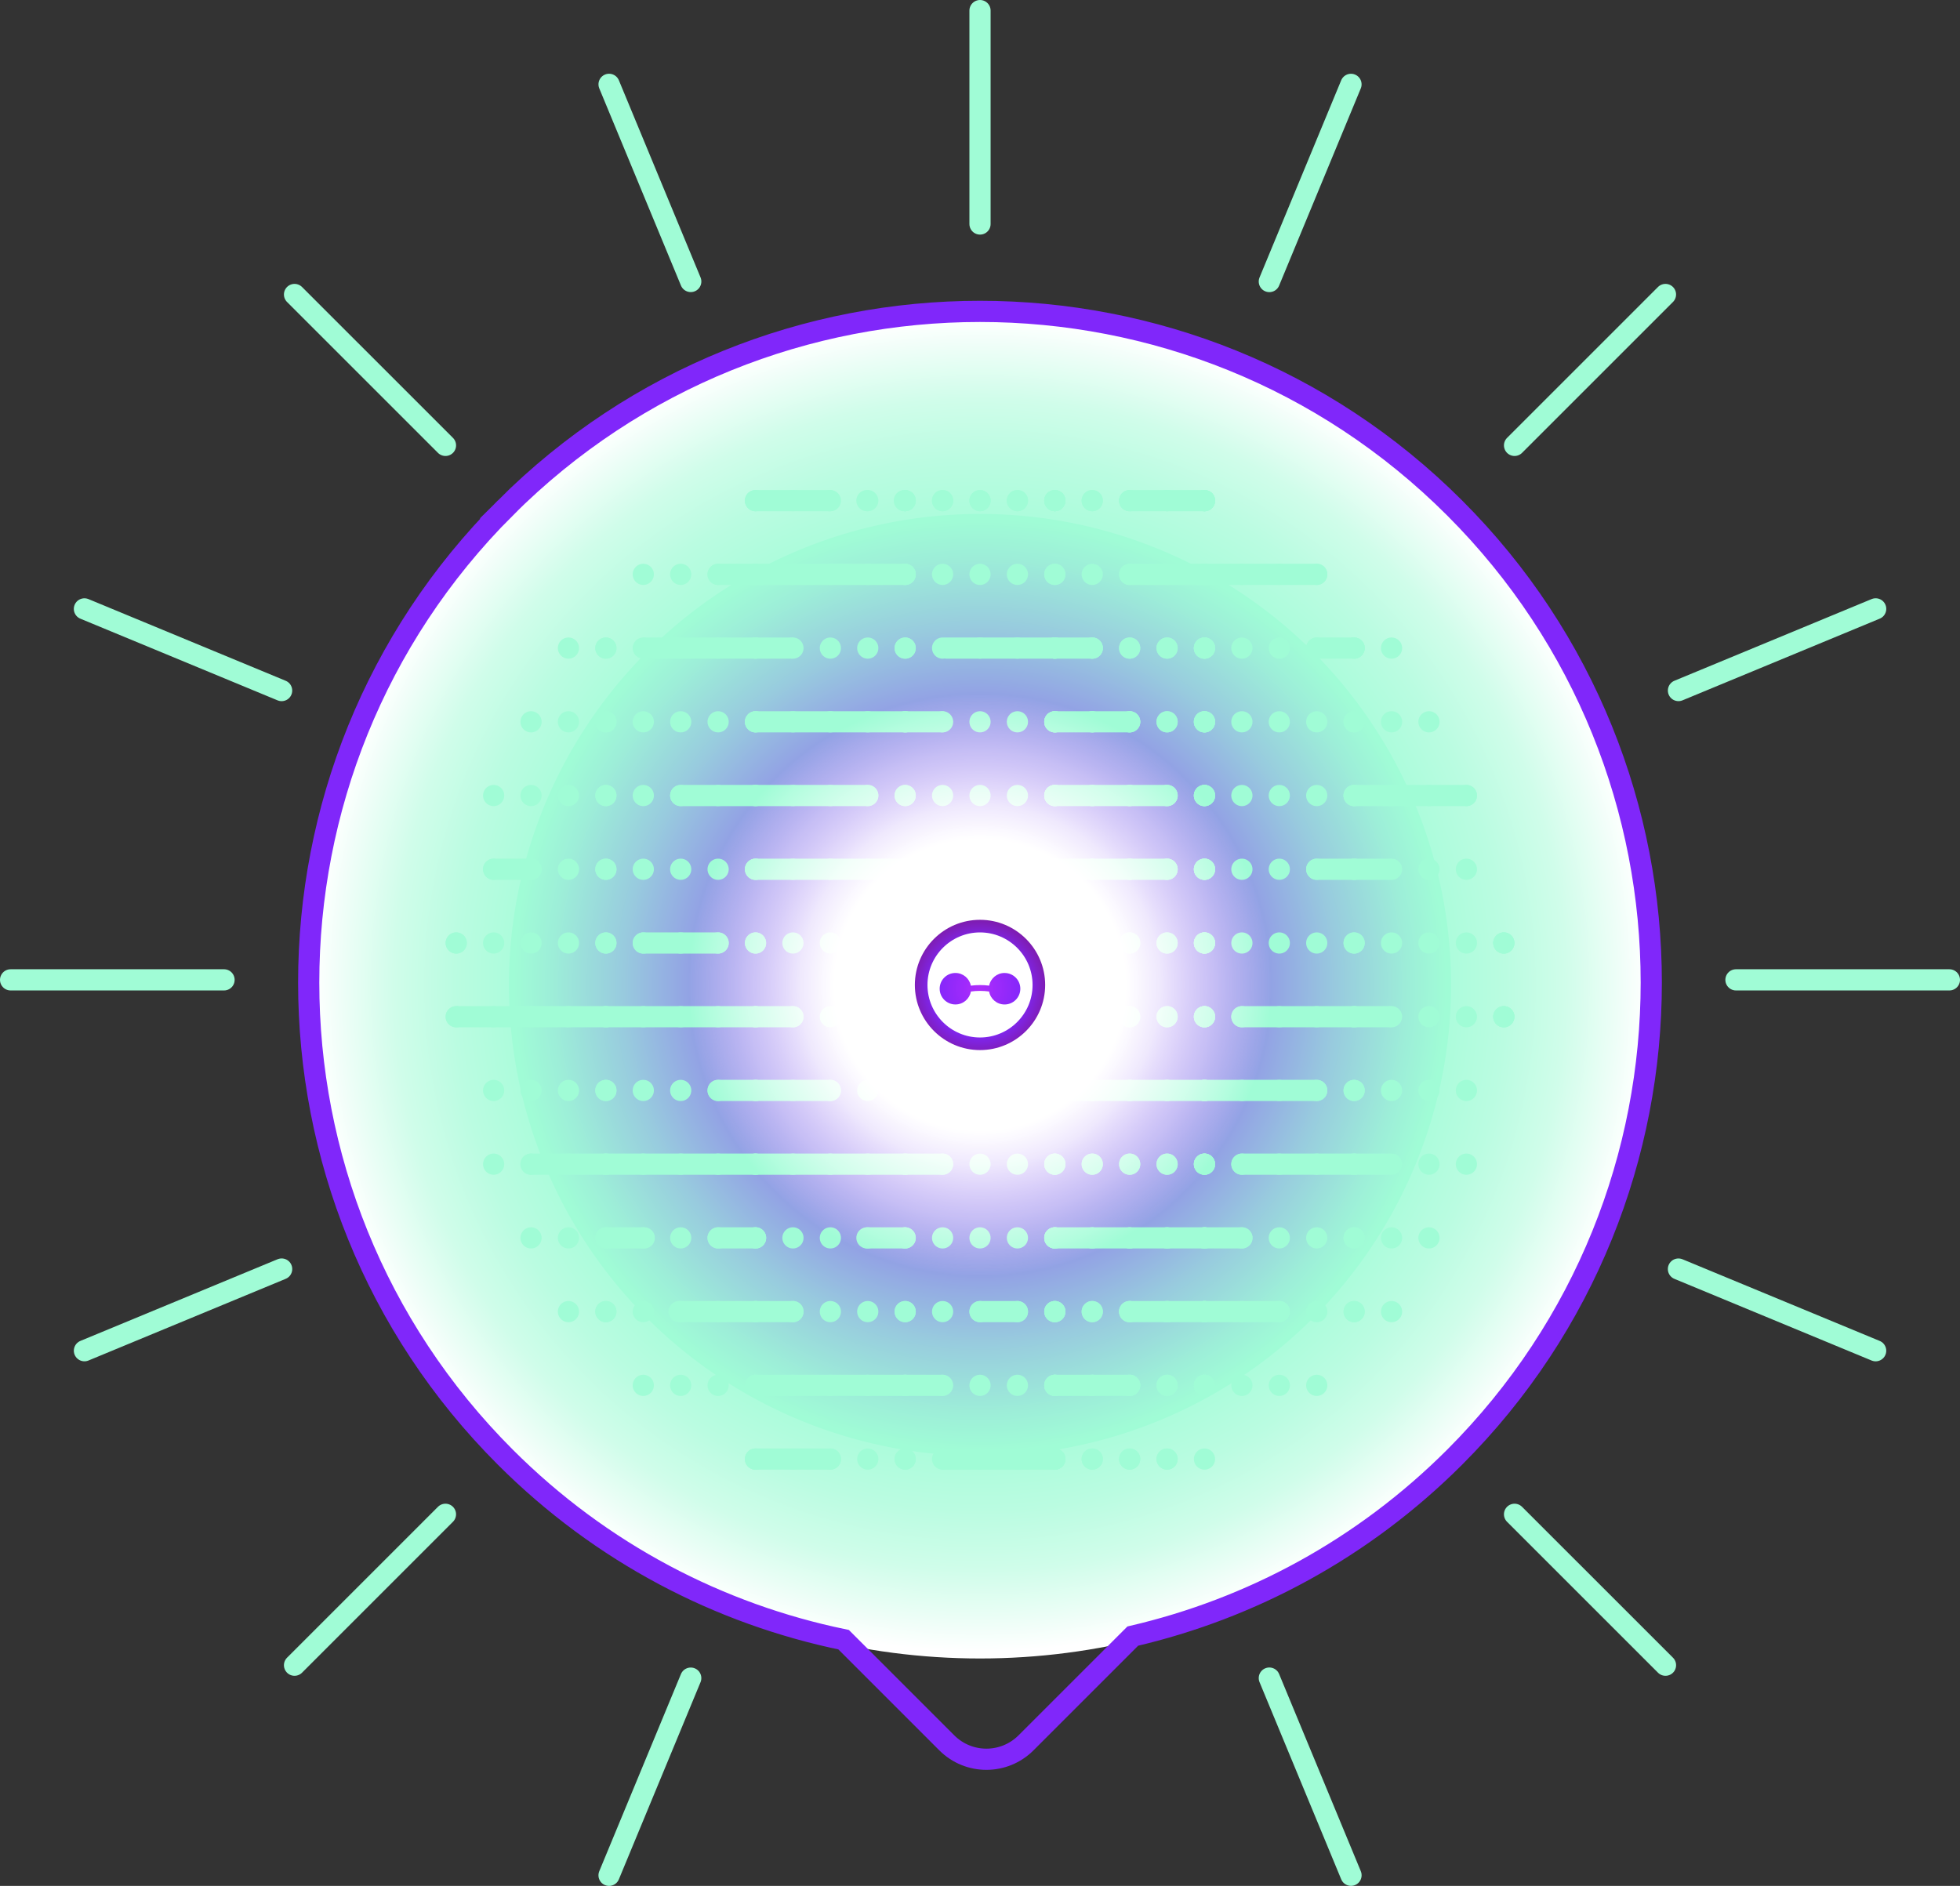
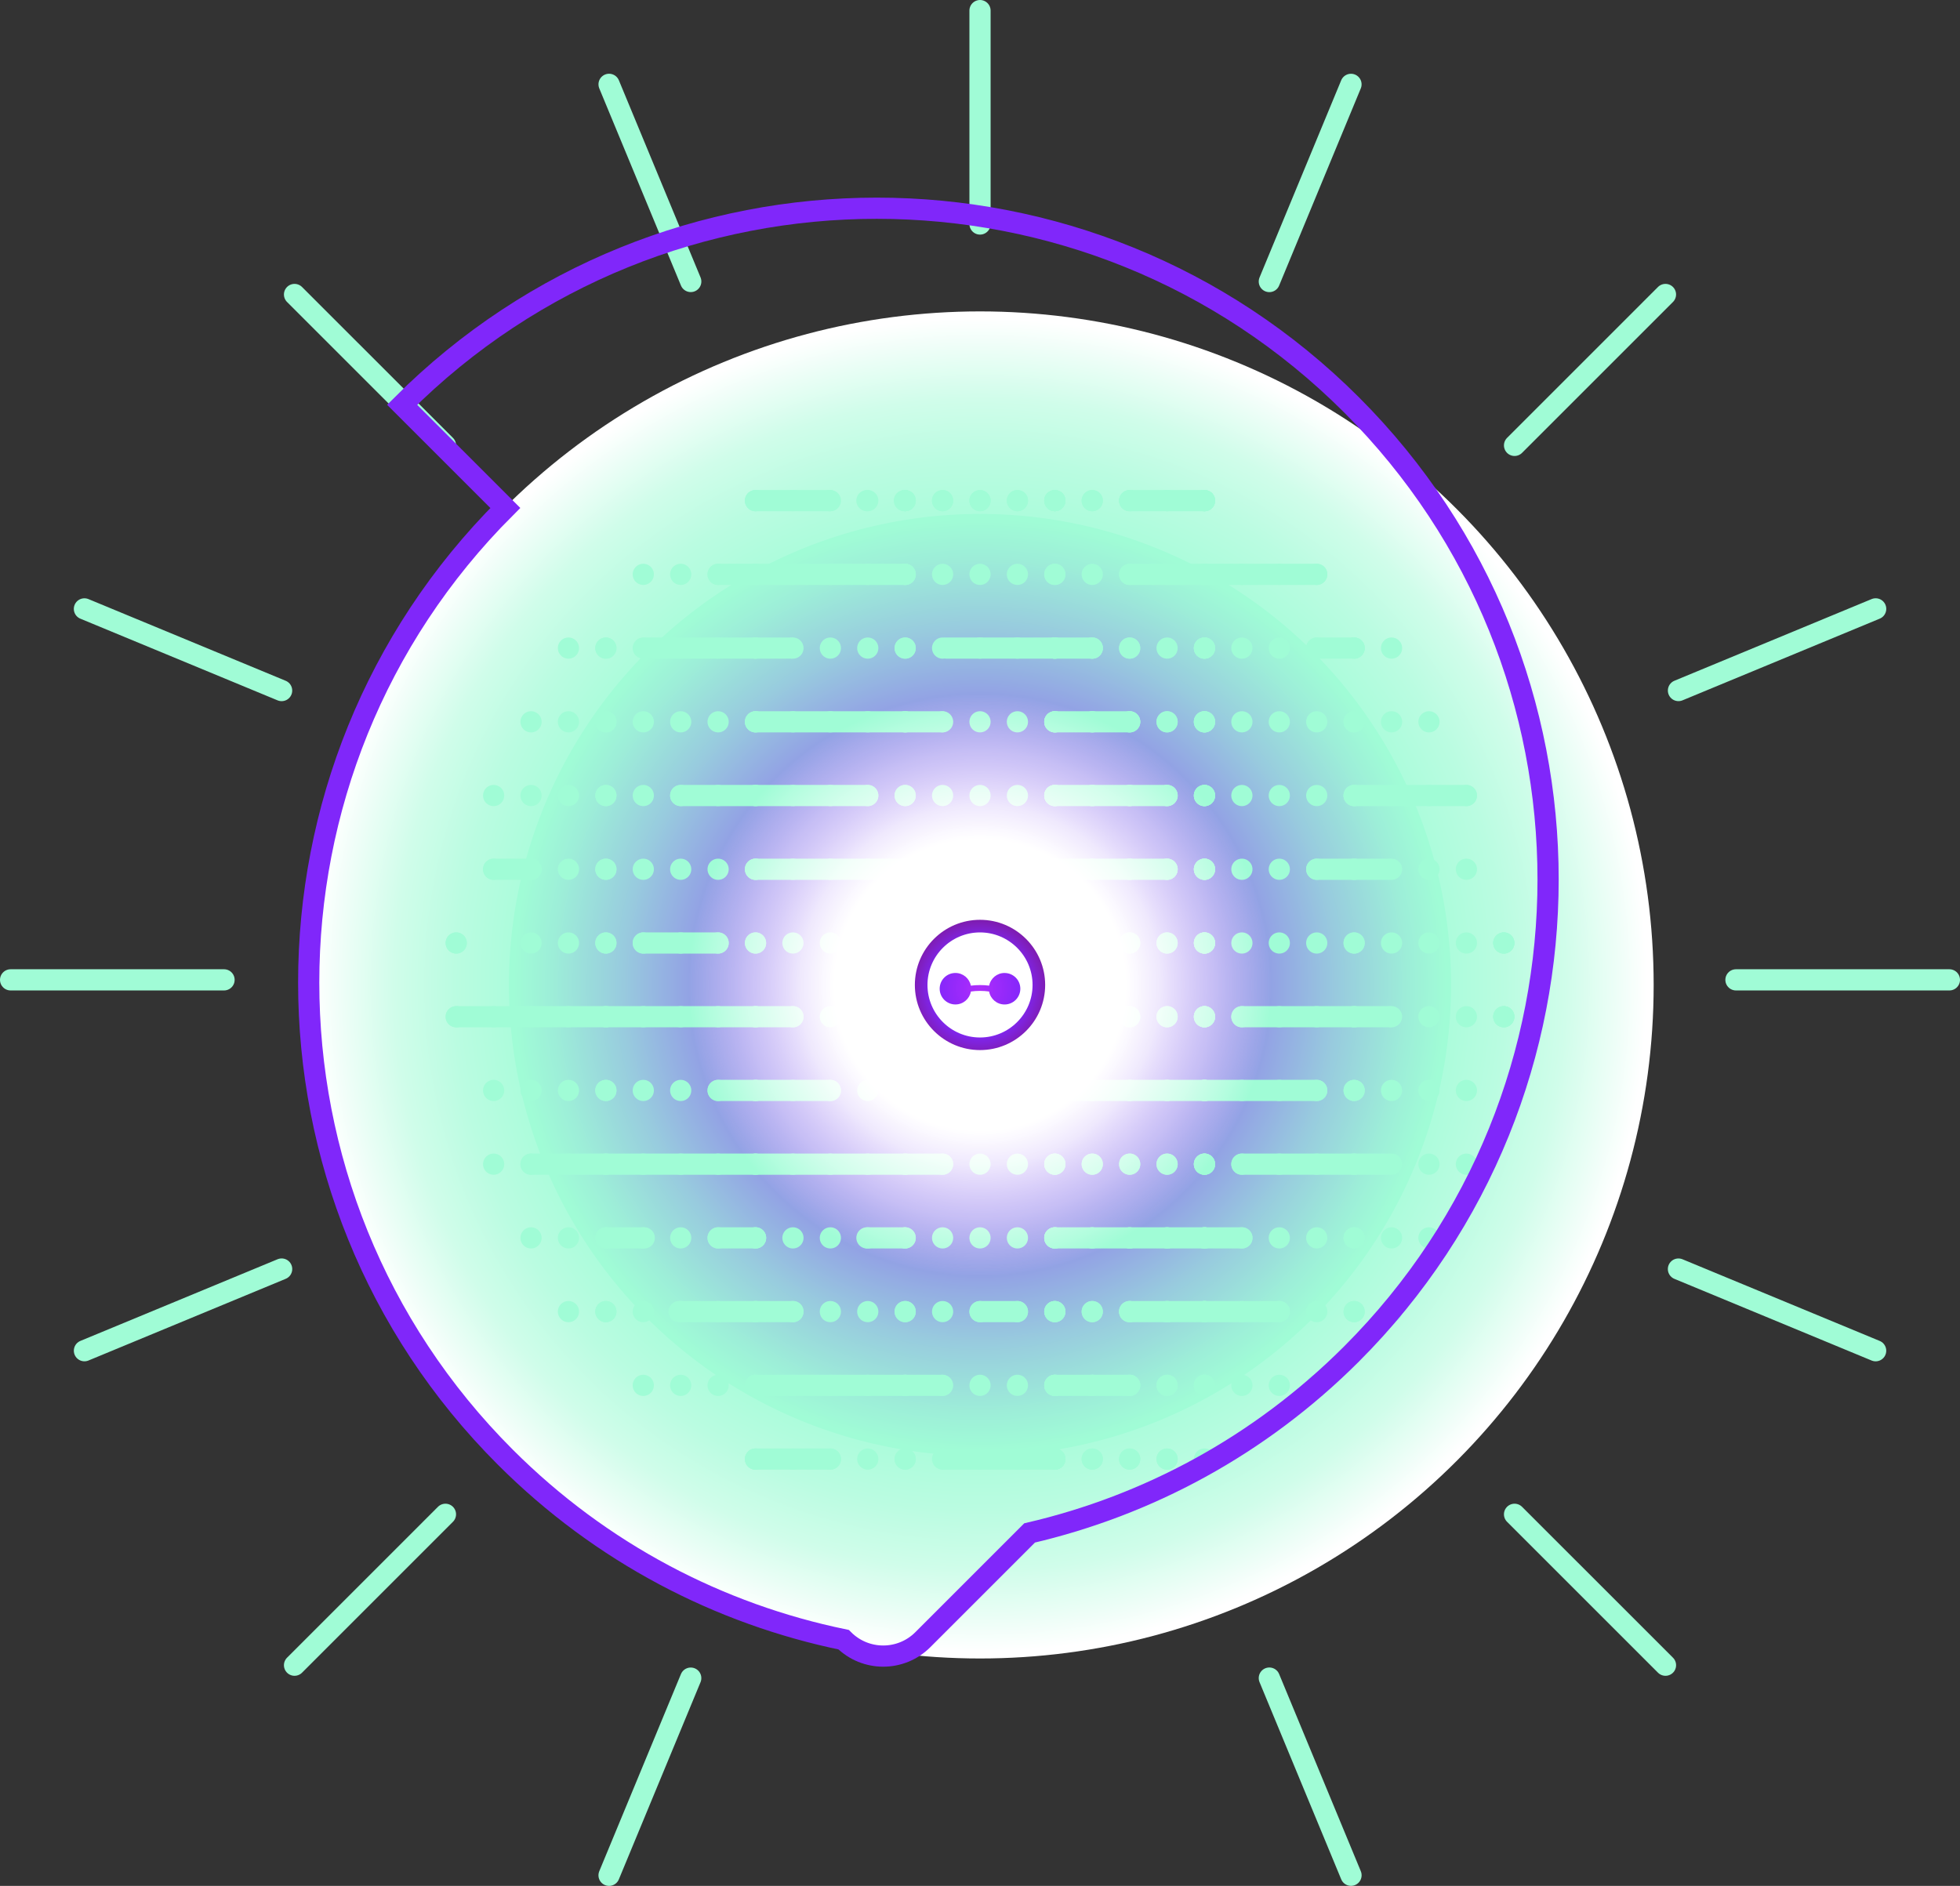
<svg xmlns="http://www.w3.org/2000/svg" xmlns:xlink="http://www.w3.org/1999/xlink" id="Layer_1" viewBox="0 0 924.53 889.72">
  <rect x="0" y="0" width="924.53" height="889.72" fill="#333333" stroke="none" />
  <defs>
    <style>.cls-1{stroke:#8027fa;stroke-miterlimit:10;}.cls-1,.cls-2{fill:none;stroke-width:10px;}.cls-3{fill:url(#radial-gradient-5);}.cls-4{fill:url(#radial-gradient-3);}.cls-5{fill:url(#radial-gradient-4);}.cls-6{fill:url(#radial-gradient-2);}.cls-2{stroke:#a0fcd6;stroke-linecap:round;stroke-linejoin:round;}.cls-7{fill:url(#radial-gradient);}</style>
    <radialGradient id="radial-gradient" cx="462.27" cy="464.67" fx="462.27" fy="464.67" r="317.76" gradientUnits="userSpaceOnUse">
      <stop offset=".43" stop-color="#a0fcd6" />
      <stop offset=".59" stop-color="#a2fcd7" />
      <stop offset=".69" stop-color="#abfcdb" />
      <stop offset=".78" stop-color="#bafce1" />
      <stop offset=".87" stop-color="#d0fdea" />
      <stop offset=".94" stop-color="#ebfef6" />
      <stop offset=".99" stop-color="#fff" />
    </radialGradient>
    <radialGradient id="radial-gradient-2" cx="462.27" cy="464.67" fx="462.27" fy="464.67" r="222.21" gradientUnits="userSpaceOnUse">
      <stop offset=".24" stop-color="#8027fa" />
      <stop offset=".32" stop-color="#8444f5" />
      <stop offset=".56" stop-color="#9092e7" />
      <stop offset=".76" stop-color="#98cbde" />
      <stop offset=".91" stop-color="#9deed8" />
      <stop offset=".99" stop-color="#a0fcd6" />
    </radialGradient>
    <radialGradient id="radial-gradient-3" cx="462.27" cy="464.67" fx="462.27" fy="464.67" r="143.18" gradientUnits="userSpaceOnUse">
      <stop offset=".48" stop-color="#fff" />
      <stop offset=".52" stop-color="#fff" stop-opacity=".96" />
      <stop offset=".59" stop-color="#fff" stop-opacity=".87" />
      <stop offset=".67" stop-color="#fff" stop-opacity=".71" />
      <stop offset=".77" stop-color="#fff" stop-opacity=".5" />
      <stop offset=".88" stop-color="#fff" stop-opacity=".22" />
      <stop offset=".96" stop-color="#fff" stop-opacity="0" />
    </radialGradient>
    <radialGradient id="radial-gradient-4" cx="461.97" cy="466.09" fx="461.97" fy="466.09" r="33.2" gradientUnits="userSpaceOnUse">
      <stop offset="0" stop-color="#af2cfb" />
      <stop offset=".65" stop-color="#8027fa" />
      <stop offset="1" stop-color="#7e1ba6" />
    </radialGradient>
    <radialGradient id="radial-gradient-5" cy="466.09" fy="466.09" r="33.2" xlink:href="#radial-gradient-4" />
  </defs>
  <g>
    <g>
      <g>
        <line class="cls-2" x1="210.13" y1="210.12" x2="138.93" y2="138.93" />
        <line class="cls-2" x1="785.61" y1="785.6" x2="714.41" y2="714.41" />
      </g>
      <g>
        <line class="cls-2" x1="714.41" y1="210.12" x2="785.6" y2="138.93" />
        <line class="cls-2" x1="138.93" y1="785.6" x2="210.12" y2="714.41" />
      </g>
    </g>
    <g>
      <g>
        <line class="cls-2" x1="132.84" y1="325.79" x2="39.82" y2="287.26" />
        <line class="cls-2" x1="884.74" y1="637.24" x2="791.72" y2="598.71" />
      </g>
      <g>
        <line class="cls-2" x1="598.74" y1="132.82" x2="637.26" y2="39.8" />
        <line class="cls-2" x1="287.29" y1="884.72" x2="325.82" y2="791.7" />
      </g>
    </g>
    <g>
      <g>
        <line class="cls-2" x1="325.83" y1="132.8" x2="287.3" y2="39.79" />
        <line class="cls-2" x1="637.27" y1="884.7" x2="598.74" y2="791.68" />
      </g>
      <g>
        <line class="cls-2" x1="132.85" y1="598.7" x2="39.83" y2="637.23" />
        <line class="cls-2" x1="884.75" y1="287.25" x2="791.73" y2="325.78" />
      </g>
    </g>
    <g>
      <line class="cls-2" x1="462.27" y1="105.68" x2="462.27" y2="5" />
      <g>
        <line class="cls-2" x1="818.85" y1="462.27" x2="919.53" y2="462.27" />
        <line class="cls-2" x1="5" y1="462.27" x2="105.68" y2="462.27" />
      </g>
    </g>
  </g>
  <circle class="cls-7" cx="462.27" cy="464.67" r="317.76" />
  <circle class="cls-6" cx="462.27" cy="464.67" r="222.21" />
  <g>
    <line class="cls-2" x1="356.38" y1="236.19" x2="391.29" y2="236.19" />
    <line class="cls-2" x1="532.86" y1="236.19" x2="568.15" y2="236.19" />
    <line class="cls-2" x1="446.48" y1="305.75" x2="515.21" y2="305.75" />
    <line class="cls-2" x1="303.44" y1="444.88" x2="338.73" y2="444.88" />
    <line class="cls-2" x1="426.58" y1="444.88" x2="515.21" y2="444.88" />
    <line class="cls-2" x1="320.31" y1="618.78" x2="374.03" y2="618.78" />
    <line class="cls-2" x1="462.27" y1="618.78" x2="479.91" y2="618.78" />
    <line class="cls-2" x1="532.86" y1="618.78" x2="603.45" y2="618.78" />
    <line class="cls-2" x1="497.56" y1="584" x2="585.8" y2="584" />
    <line class="cls-2" x1="621.1" y1="305.75" x2="638.74" y2="305.75" />
    <line class="cls-2" x1="304.37" y1="305.75" x2="373.1" y2="305.75" />
    <line class="cls-2" x1="497.56" y1="236.19" x2="497.56" y2="236.19" />
    <line class="cls-2" x1="515.21" y1="236.19" x2="515.21" y2="236.19" />
    <line class="cls-2" x1="532.86" y1="236.19" x2="532.86" y2="236.19" />
    <line class="cls-2" x1="550.51" y1="236.19" x2="550.51" y2="236.19" />
    <line class="cls-2" x1="568.15" y1="236.19" x2="568.15" y2="236.19" />
    <line class="cls-2" x1="426.97" y1="236.19" x2="426.97" y2="236.19" />
    <line class="cls-2" x1="444.62" y1="236.19" x2="444.62" y2="236.19" />
    <line class="cls-2" x1="462.27" y1="236.19" x2="462.27" y2="236.19" />
    <line class="cls-2" x1="391.29" y1="236.19" x2="391.29" y2="236.19" />
    <line class="cls-2" x1="408.93" y1="236.19" x2="408.93" y2="236.19" />
    <line class="cls-2" x1="426.58" y1="236.19" x2="426.58" y2="236.19" />
    <line class="cls-2" x1="479.91" y1="236.19" x2="479.91" y2="236.19" />
    <line class="cls-2" x1="497.56" y1="236.19" x2="497.56" y2="236.19" />
    <line class="cls-2" x1="497.56" y1="270.97" x2="497.56" y2="270.97" />
    <line class="cls-2" x1="515.21" y1="270.97" x2="515.21" y2="270.97" />
    <line class="cls-2" x1="532.86" y1="270.97" x2="532.86" y2="270.97" />
    <line class="cls-2" x1="550.51" y1="270.97" x2="550.51" y2="270.97" />
    <line class="cls-2" x1="568.15" y1="270.97" x2="568.15" y2="270.97" />
    <line class="cls-2" x1="426.97" y1="270.97" x2="426.97" y2="270.97" />
    <line class="cls-2" x1="444.62" y1="270.97" x2="444.62" y2="270.97" />
    <line class="cls-2" x1="462.27" y1="270.97" x2="462.27" y2="270.97" />
    <line class="cls-2" x1="479.91" y1="270.97" x2="479.91" y2="270.97" />
    <line class="cls-2" x1="497.56" y1="270.97" x2="497.56" y2="270.97" />
    <line class="cls-2" x1="356.38" y1="270.97" x2="356.38" y2="270.97" />
    <line class="cls-2" x1="374.03" y1="270.97" x2="374.03" y2="270.97" />
    <line class="cls-2" x1="391.68" y1="270.97" x2="391.68" y2="270.97" />
    <line class="cls-2" x1="409.32" y1="270.97" x2="409.32" y2="270.97" />
    <line class="cls-2" x1="426.97" y1="270.97" x2="426.97" y2="270.97" />
    <line class="cls-2" x1="568.15" y1="270.97" x2="568.15" y2="270.97" />
    <line class="cls-2" x1="585.8" y1="270.97" x2="585.8" y2="270.97" />
    <line class="cls-2" x1="603.45" y1="270.97" x2="603.45" y2="270.97" />
    <line class="cls-2" x1="621.1" y1="270.97" x2="621.1" y2="270.97" />
    <line class="cls-2" x1="568.15" y1="270.97" x2="568.15" y2="270.97" />
    <line class="cls-2" x1="303.44" y1="270.97" x2="303.44" y2="270.97" />
    <line class="cls-2" x1="321.08" y1="270.97" x2="321.08" y2="270.97" />
    <line class="cls-2" x1="338.73" y1="270.97" x2="338.73" y2="270.97" />
    <line class="cls-2" x1="356.38" y1="270.97" x2="356.38" y2="270.97" />
    <line class="cls-2" x1="497.56" y1="305.75" x2="497.56" y2="305.75" />
    <line class="cls-2" x1="515.21" y1="305.75" x2="515.21" y2="305.75" />
    <line class="cls-2" x1="532.86" y1="305.75" x2="532.86" y2="305.75" />
-     <line class="cls-2" x1="550.51" y1="305.75" x2="550.51" y2="305.75" />
    <line class="cls-2" x1="568.15" y1="305.75" x2="568.15" y2="305.75" />
    <line class="cls-2" x1="426.97" y1="305.75" x2="426.97" y2="305.75" />
    <line class="cls-2" x1="444.62" y1="305.75" x2="444.62" y2="305.75" />
    <line class="cls-2" x1="462.27" y1="305.75" x2="462.27" y2="305.75" />
    <line class="cls-2" x1="479.91" y1="305.75" x2="479.91" y2="305.75" />
    <line class="cls-2" x1="497.56" y1="305.75" x2="497.56" y2="305.75" />
    <line class="cls-2" x1="356.38" y1="305.75" x2="356.38" y2="305.75" />
    <line class="cls-2" x1="374.03" y1="305.75" x2="374.03" y2="305.75" />
    <line class="cls-2" x1="391.68" y1="305.75" x2="391.68" y2="305.75" />
    <line class="cls-2" x1="409.32" y1="305.75" x2="409.32" y2="305.75" />
    <line class="cls-2" x1="426.97" y1="305.75" x2="426.97" y2="305.75" />
    <line class="cls-2" x1="638.74" y1="305.75" x2="638.74" y2="305.75" />
    <line class="cls-2" x1="656.39" y1="305.75" x2="656.39" y2="305.75" />
    <line class="cls-2" x1="568.15" y1="305.75" x2="568.15" y2="305.75" />
    <line class="cls-2" x1="585.8" y1="305.75" x2="585.8" y2="305.75" />
    <line class="cls-2" x1="603.45" y1="305.75" x2="603.45" y2="305.75" />
    <line class="cls-2" x1="621.1" y1="305.75" x2="621.1" y2="305.75" />
    <line class="cls-2" x1="638.74" y1="305.75" x2="638.74" y2="305.75" />
    <line class="cls-2" x1="568.15" y1="305.75" x2="568.15" y2="305.75" />
    <line class="cls-2" x1="285.79" y1="305.75" x2="285.79" y2="305.75" />
    <line class="cls-2" x1="303.44" y1="305.75" x2="303.44" y2="305.75" />
    <line class="cls-2" x1="321.08" y1="305.75" x2="321.08" y2="305.75" />
    <line class="cls-2" x1="338.73" y1="305.75" x2="338.73" y2="305.75" />
    <line class="cls-2" x1="356.38" y1="305.75" x2="356.38" y2="305.75" />
    <line class="cls-2" x1="268.14" y1="305.75" x2="268.14" y2="305.75" />
    <line class="cls-2" x1="285.79" y1="305.75" x2="285.79" y2="305.75" />
    <line class="cls-2" x1="497.56" y1="340.53" x2="497.56" y2="340.53" />
    <line class="cls-2" x1="515.21" y1="340.53" x2="515.21" y2="340.53" />
    <line class="cls-2" x1="532.86" y1="340.53" x2="532.86" y2="340.53" />
    <line class="cls-2" x1="550.51" y1="340.53" x2="550.51" y2="340.53" />
    <line class="cls-2" x1="568.15" y1="340.53" x2="568.15" y2="340.53" />
    <line class="cls-2" x1="426.97" y1="340.53" x2="426.97" y2="340.53" />
    <line class="cls-2" x1="444.62" y1="340.53" x2="444.62" y2="340.53" />
    <line class="cls-2" x1="462.27" y1="340.53" x2="462.27" y2="340.53" />
    <line class="cls-2" x1="479.91" y1="340.53" x2="479.91" y2="340.53" />
    <line class="cls-2" x1="497.56" y1="340.53" x2="497.56" y2="340.53" />
    <line class="cls-2" x1="356.38" y1="340.53" x2="356.38" y2="340.53" />
    <line class="cls-2" x1="374.03" y1="340.53" x2="374.03" y2="340.53" />
    <line class="cls-2" x1="391.68" y1="340.53" x2="391.68" y2="340.53" />
    <line class="cls-2" x1="409.32" y1="340.53" x2="409.32" y2="340.53" />
    <line class="cls-2" x1="426.97" y1="340.53" x2="426.97" y2="340.53" />
    <line class="cls-2" x1="638.74" y1="340.53" x2="638.74" y2="340.53" />
    <line class="cls-2" x1="656.39" y1="340.53" x2="656.39" y2="340.53" />
    <line class="cls-2" x1="674.04" y1="340.53" x2="674.04" y2="340.53" />
    <line class="cls-2" x1="568.15" y1="340.53" x2="568.15" y2="340.53" />
    <line class="cls-2" x1="585.8" y1="340.53" x2="585.8" y2="340.53" />
    <line class="cls-2" x1="603.45" y1="340.53" x2="603.45" y2="340.53" />
    <line class="cls-2" x1="621.1" y1="340.53" x2="621.1" y2="340.53" />
    <line class="cls-2" x1="638.74" y1="340.53" x2="638.74" y2="340.53" />
    <line class="cls-2" x1="568.15" y1="340.53" x2="568.15" y2="340.53" />
    <line class="cls-2" x1="285.79" y1="340.53" x2="285.79" y2="340.53" />
    <line class="cls-2" x1="303.44" y1="340.53" x2="303.44" y2="340.53" />
    <line class="cls-2" x1="321.08" y1="340.53" x2="321.08" y2="340.53" />
    <line class="cls-2" x1="338.73" y1="340.53" x2="338.73" y2="340.53" />
    <line class="cls-2" x1="356.38" y1="340.53" x2="356.38" y2="340.53" />
    <line class="cls-2" x1="250.49" y1="340.53" x2="250.49" y2="340.53" />
    <line class="cls-2" x1="268.14" y1="340.53" x2="268.14" y2="340.53" />
    <line class="cls-2" x1="285.79" y1="340.53" x2="285.79" y2="340.53" />
    <line class="cls-2" x1="497.56" y1="375.31" x2="497.56" y2="375.31" />
    <line class="cls-2" x1="515.21" y1="375.31" x2="515.21" y2="375.31" />
    <line class="cls-2" x1="532.86" y1="375.31" x2="532.86" y2="375.31" />
    <line class="cls-2" x1="550.51" y1="375.31" x2="550.51" y2="375.31" />
    <line class="cls-2" x1="568.15" y1="375.31" x2="568.15" y2="375.31" />
    <line class="cls-2" x1="426.97" y1="375.31" x2="426.97" y2="375.31" />
    <line class="cls-2" x1="444.62" y1="375.31" x2="444.62" y2="375.31" />
    <line class="cls-2" x1="462.27" y1="375.31" x2="462.27" y2="375.31" />
    <line class="cls-2" x1="479.91" y1="375.31" x2="479.91" y2="375.31" />
    <line class="cls-2" x1="497.56" y1="375.31" x2="497.56" y2="375.31" />
    <line class="cls-2" x1="356.38" y1="375.31" x2="356.38" y2="375.31" />
    <line class="cls-2" x1="374.03" y1="375.31" x2="374.03" y2="375.31" />
    <line class="cls-2" x1="391.68" y1="375.31" x2="391.68" y2="375.31" />
    <line class="cls-2" x1="409.32" y1="375.31" x2="409.32" y2="375.31" />
    <line class="cls-2" x1="426.97" y1="375.31" x2="426.97" y2="375.31" />
    <line class="cls-2" x1="638.74" y1="375.31" x2="638.74" y2="375.31" />
    <line class="cls-2" x1="656.39" y1="375.31" x2="656.39" y2="375.31" />
    <line class="cls-2" x1="674.04" y1="375.31" x2="674.04" y2="375.31" />
    <line class="cls-2" x1="691.69" y1="375.31" x2="691.69" y2="375.31" />
    <line class="cls-2" x1="568.15" y1="375.31" x2="568.15" y2="375.31" />
    <line class="cls-2" x1="585.8" y1="375.31" x2="585.8" y2="375.31" />
    <line class="cls-2" x1="603.45" y1="375.31" x2="603.45" y2="375.31" />
    <line class="cls-2" x1="621.1" y1="375.31" x2="621.1" y2="375.31" />
    <line class="cls-2" x1="638.74" y1="375.31" x2="638.74" y2="375.31" />
    <line class="cls-2" x1="568.15" y1="375.31" x2="568.15" y2="375.31" />
    <line class="cls-2" x1="285.79" y1="375.31" x2="285.79" y2="375.31" />
    <line class="cls-2" x1="303.44" y1="375.31" x2="303.44" y2="375.31" />
    <line class="cls-2" x1="321.08" y1="375.31" x2="321.08" y2="375.31" />
    <line class="cls-2" x1="338.73" y1="375.31" x2="338.73" y2="375.31" />
    <line class="cls-2" x1="356.38" y1="375.31" x2="356.38" y2="375.31" />
    <line class="cls-2" x1="232.85" y1="375.31" x2="232.85" y2="375.31" />
    <line class="cls-2" x1="250.49" y1="375.31" x2="250.49" y2="375.31" />
    <line class="cls-2" x1="268.14" y1="375.31" x2="268.14" y2="375.31" />
    <line class="cls-2" x1="285.79" y1="375.31" x2="285.79" y2="375.31" />
    <line class="cls-2" x1="497.56" y1="410.09" x2="497.56" y2="410.09" />
    <line class="cls-2" x1="515.21" y1="410.09" x2="515.21" y2="410.09" />
    <line class="cls-2" x1="532.86" y1="410.09" x2="532.86" y2="410.09" />
    <line class="cls-2" x1="550.51" y1="410.09" x2="550.51" y2="410.09" />
    <line class="cls-2" x1="568.15" y1="410.09" x2="568.15" y2="410.09" />
    <line class="cls-2" x1="426.97" y1="410.09" x2="426.97" y2="410.09" />
    <line class="cls-2" x1="444.62" y1="410.09" x2="444.62" y2="410.09" />
    <line class="cls-2" x1="462.27" y1="410.09" x2="462.27" y2="410.09" />
    <line class="cls-2" x1="479.91" y1="410.09" x2="479.91" y2="410.09" />
    <line class="cls-2" x1="497.56" y1="410.09" x2="497.56" y2="410.09" />
    <line class="cls-2" x1="356.38" y1="410.09" x2="356.38" y2="410.09" />
    <line class="cls-2" x1="374.03" y1="410.09" x2="374.03" y2="410.09" />
    <line class="cls-2" x1="391.68" y1="410.09" x2="391.68" y2="410.09" />
    <line class="cls-2" x1="409.32" y1="410.09" x2="409.32" y2="410.09" />
    <line class="cls-2" x1="426.97" y1="410.09" x2="426.97" y2="410.09" />
    <line class="cls-2" x1="638.74" y1="410.09" x2="638.74" y2="410.09" />
    <line class="cls-2" x1="656.39" y1="410.09" x2="656.39" y2="410.09" />
    <line class="cls-2" x1="674.04" y1="410.09" x2="674.04" y2="410.09" />
    <line class="cls-2" x1="691.69" y1="410.09" x2="691.69" y2="410.09" />
    <line class="cls-2" x1="568.15" y1="410.09" x2="568.15" y2="410.09" />
    <line class="cls-2" x1="585.8" y1="410.09" x2="585.8" y2="410.09" />
    <line class="cls-2" x1="603.45" y1="410.09" x2="603.45" y2="410.09" />
    <line class="cls-2" x1="621.1" y1="410.09" x2="621.1" y2="410.09" />
    <line class="cls-2" x1="638.74" y1="410.09" x2="638.74" y2="410.09" />
    <line class="cls-2" x1="568.15" y1="410.09" x2="568.15" y2="410.09" />
    <line class="cls-2" x1="285.79" y1="410.09" x2="285.79" y2="410.09" />
    <line class="cls-2" x1="303.44" y1="410.09" x2="303.44" y2="410.09" />
    <line class="cls-2" x1="321.08" y1="410.09" x2="321.08" y2="410.09" />
    <line class="cls-2" x1="338.73" y1="410.09" x2="338.73" y2="410.09" />
    <line class="cls-2" x1="356.38" y1="410.09" x2="356.38" y2="410.09" />
    <line class="cls-2" x1="232.85" y1="410.09" x2="232.85" y2="410.09" />
    <line class="cls-2" x1="250.49" y1="410.09" x2="250.49" y2="410.09" />
    <line class="cls-2" x1="268.14" y1="410.09" x2="268.14" y2="410.09" />
    <line class="cls-2" x1="285.79" y1="410.09" x2="285.79" y2="410.09" />
    <line class="cls-2" x1="497.56" y1="444.88" x2="497.56" y2="444.88" />
    <line class="cls-2" x1="515.21" y1="444.88" x2="515.21" y2="444.88" />
    <line class="cls-2" x1="532.86" y1="444.88" x2="532.86" y2="444.88" />
    <line class="cls-2" x1="550.51" y1="444.88" x2="550.51" y2="444.88" />
    <line class="cls-2" x1="568.15" y1="444.88" x2="568.15" y2="444.88" />
    <line class="cls-2" x1="426.97" y1="444.88" x2="426.97" y2="444.88" />
    <line class="cls-2" x1="444.62" y1="444.88" x2="444.62" y2="444.88" />
    <line class="cls-2" x1="462.27" y1="444.88" x2="462.27" y2="444.88" />
    <line class="cls-2" x1="479.91" y1="444.88" x2="479.91" y2="444.88" />
    <line class="cls-2" x1="497.56" y1="444.88" x2="497.56" y2="444.88" />
    <line class="cls-2" x1="356.38" y1="444.88" x2="356.38" y2="444.88" />
    <line class="cls-2" x1="374.03" y1="444.88" x2="374.03" y2="444.88" />
    <line class="cls-2" x1="391.68" y1="444.88" x2="391.68" y2="444.88" />
    <line class="cls-2" x1="409.32" y1="444.88" x2="409.32" y2="444.88" />
    <line class="cls-2" x1="426.97" y1="444.88" x2="426.97" y2="444.88" />
    <line class="cls-2" x1="638.74" y1="444.88" x2="638.74" y2="444.88" />
    <line class="cls-2" x1="656.39" y1="444.88" x2="656.39" y2="444.88" />
    <line class="cls-2" x1="674.04" y1="444.88" x2="674.04" y2="444.88" />
    <line class="cls-2" x1="691.69" y1="444.88" x2="691.69" y2="444.88" />
    <line class="cls-2" x1="709.34" y1="444.88" x2="709.34" y2="444.88" />
    <line class="cls-2" x1="568.15" y1="444.88" x2="568.15" y2="444.88" />
    <line class="cls-2" x1="585.8" y1="444.88" x2="585.8" y2="444.88" />
    <line class="cls-2" x1="603.45" y1="444.88" x2="603.45" y2="444.88" />
    <line class="cls-2" x1="621.1" y1="444.88" x2="621.1" y2="444.88" />
    <line class="cls-2" x1="638.74" y1="444.88" x2="638.74" y2="444.88" />
    <line class="cls-2" x1="568.15" y1="444.88" x2="568.15" y2="444.88" />
    <line class="cls-2" x1="285.79" y1="444.88" x2="285.79" y2="444.88" />
    <line class="cls-2" x1="303.44" y1="444.88" x2="303.44" y2="444.88" />
    <line class="cls-2" x1="321.08" y1="444.88" x2="321.08" y2="444.88" />
    <line class="cls-2" x1="338.73" y1="444.88" x2="338.73" y2="444.88" />
    <line class="cls-2" x1="356.38" y1="444.88" x2="356.38" y2="444.88" />
    <line class="cls-2" x1="215.2" y1="444.88" x2="215.2" y2="444.88" />
-     <line class="cls-2" x1="232.85" y1="444.88" x2="232.85" y2="444.88" />
    <line class="cls-2" x1="250.49" y1="444.88" x2="250.49" y2="444.88" />
    <line class="cls-2" x1="268.14" y1="444.88" x2="268.14" y2="444.88" />
    <line class="cls-2" x1="285.79" y1="444.88" x2="285.79" y2="444.88" />
    <line class="cls-2" x1="497.56" y1="479.66" x2="497.56" y2="479.66" />
    <line class="cls-2" x1="515.21" y1="479.66" x2="515.21" y2="479.66" />
    <line class="cls-2" x1="532.86" y1="479.66" x2="532.86" y2="479.66" />
    <line class="cls-2" x1="550.51" y1="479.66" x2="550.51" y2="479.66" />
    <line class="cls-2" x1="568.15" y1="479.66" x2="568.15" y2="479.66" />
    <line class="cls-2" x1="426.97" y1="479.66" x2="426.97" y2="479.66" />
    <line class="cls-2" x1="444.62" y1="479.66" x2="444.62" y2="479.66" />
    <line class="cls-2" x1="462.27" y1="479.66" x2="462.27" y2="479.66" />
    <line class="cls-2" x1="479.91" y1="479.66" x2="479.91" y2="479.66" />
-     <line class="cls-2" x1="497.56" y1="479.66" x2="497.56" y2="479.66" />
    <line class="cls-2" x1="356.38" y1="479.66" x2="356.38" y2="479.66" />
    <line class="cls-2" x1="374.03" y1="479.66" x2="374.03" y2="479.66" />
    <line class="cls-2" x1="391.68" y1="479.66" x2="391.68" y2="479.66" />
    <line class="cls-2" x1="409.32" y1="479.66" x2="409.32" y2="479.66" />
    <line class="cls-2" x1="426.97" y1="479.66" x2="426.97" y2="479.66" />
    <line class="cls-2" x1="638.74" y1="479.66" x2="638.74" y2="479.66" />
    <line class="cls-2" x1="656.39" y1="479.66" x2="656.39" y2="479.66" />
    <line class="cls-2" x1="674.04" y1="479.66" x2="674.04" y2="479.66" />
    <line class="cls-2" x1="691.69" y1="479.66" x2="691.69" y2="479.66" />
    <line class="cls-2" x1="709.34" y1="479.66" x2="709.34" y2="479.66" />
    <line class="cls-2" x1="568.15" y1="479.66" x2="568.15" y2="479.66" />
    <line class="cls-2" x1="585.8" y1="479.66" x2="585.8" y2="479.66" />
    <line class="cls-2" x1="603.45" y1="479.66" x2="603.45" y2="479.66" />
    <line class="cls-2" x1="621.1" y1="479.66" x2="621.1" y2="479.66" />
    <line class="cls-2" x1="638.74" y1="479.66" x2="638.74" y2="479.66" />
    <line class="cls-2" x1="568.15" y1="479.66" x2="568.15" y2="479.66" />
    <line class="cls-2" x1="285.79" y1="479.66" x2="285.79" y2="479.66" />
    <line class="cls-2" x1="303.44" y1="479.66" x2="303.44" y2="479.66" />
    <line class="cls-2" x1="321.08" y1="479.66" x2="321.08" y2="479.66" />
    <line class="cls-2" x1="338.73" y1="479.66" x2="338.73" y2="479.66" />
    <line class="cls-2" x1="356.38" y1="479.66" x2="356.38" y2="479.66" />
    <line class="cls-2" x1="215.2" y1="479.66" x2="215.2" y2="479.66" />
    <line class="cls-2" x1="232.85" y1="479.66" x2="232.85" y2="479.66" />
    <line class="cls-2" x1="250.49" y1="479.66" x2="250.49" y2="479.66" />
    <line class="cls-2" x1="268.14" y1="479.66" x2="268.14" y2="479.66" />
    <line class="cls-2" x1="285.79" y1="479.66" x2="285.79" y2="479.66" />
    <line class="cls-2" x1="497.56" y1="514.44" x2="497.56" y2="514.44" />
    <line class="cls-2" x1="515.21" y1="514.44" x2="515.21" y2="514.44" />
    <line class="cls-2" x1="532.86" y1="514.44" x2="532.86" y2="514.44" />
    <line class="cls-2" x1="550.51" y1="514.44" x2="550.51" y2="514.44" />
    <line class="cls-2" x1="568.15" y1="514.44" x2="568.15" y2="514.44" />
    <line class="cls-2" x1="426.97" y1="514.44" x2="426.97" y2="514.44" />
    <line class="cls-2" x1="444.62" y1="514.44" x2="444.62" y2="514.44" />
    <line class="cls-2" x1="462.27" y1="514.44" x2="462.27" y2="514.44" />
    <line class="cls-2" x1="479.91" y1="514.44" x2="479.91" y2="514.44" />
    <line class="cls-2" x1="497.56" y1="514.44" x2="497.56" y2="514.44" />
    <line class="cls-2" x1="356.38" y1="514.44" x2="356.38" y2="514.44" />
    <line class="cls-2" x1="374.03" y1="514.44" x2="374.03" y2="514.44" />
    <line class="cls-2" x1="391.68" y1="514.44" x2="391.68" y2="514.44" />
    <line class="cls-2" x1="409.32" y1="514.44" x2="409.32" y2="514.44" />
    <line class="cls-2" x1="426.97" y1="514.44" x2="426.97" y2="514.44" />
    <line class="cls-2" x1="638.74" y1="514.44" x2="638.74" y2="514.44" />
    <line class="cls-2" x1="656.39" y1="514.44" x2="656.39" y2="514.44" />
    <line class="cls-2" x1="674.04" y1="514.44" x2="674.04" y2="514.44" />
    <line class="cls-2" x1="691.69" y1="514.44" x2="691.69" y2="514.44" />
    <line class="cls-2" x1="568.15" y1="514.44" x2="568.15" y2="514.44" />
    <line class="cls-2" x1="585.8" y1="514.44" x2="585.8" y2="514.44" />
    <line class="cls-2" x1="603.45" y1="514.44" x2="603.45" y2="514.44" />
    <line class="cls-2" x1="621.1" y1="514.44" x2="621.1" y2="514.44" />
    <line class="cls-2" x1="638.74" y1="514.44" x2="638.74" y2="514.44" />
    <line class="cls-2" x1="709.34" y1="444.88" x2="709.34" y2="444.88" />
    <line class="cls-2" x1="709.34" y1="444.88" x2="709.34" y2="444.88" />
    <line class="cls-2" x1="709.34" y1="479.66" x2="709.34" y2="479.66" />
    <line class="cls-2" x1="709.34" y1="479.66" x2="709.34" y2="479.66" />
    <line class="cls-2" x1="568.15" y1="514.44" x2="568.15" y2="514.44" />
    <line class="cls-2" x1="285.79" y1="514.44" x2="285.79" y2="514.44" />
    <line class="cls-2" x1="303.44" y1="514.44" x2="303.44" y2="514.44" />
    <line class="cls-2" x1="321.08" y1="514.44" x2="321.08" y2="514.44" />
    <line class="cls-2" x1="338.73" y1="514.44" x2="338.73" y2="514.44" />
    <line class="cls-2" x1="356.38" y1="514.44" x2="356.38" y2="514.44" />
    <line class="cls-2" x1="232.85" y1="514.44" x2="232.85" y2="514.44" />
    <line class="cls-2" x1="250.49" y1="514.44" x2="250.49" y2="514.44" />
    <line class="cls-2" x1="268.14" y1="514.44" x2="268.14" y2="514.44" />
    <line class="cls-2" x1="215.2" y1="444.88" x2="215.2" y2="444.88" />
    <line class="cls-2" x1="215.2" y1="479.66" x2="215.2" y2="479.66" />
    <line class="cls-2" x1="285.79" y1="514.44" x2="285.79" y2="514.44" />
    <line class="cls-2" x1="497.56" y1="549.22" x2="497.56" y2="549.22" />
    <line class="cls-2" x1="515.21" y1="549.22" x2="515.21" y2="549.22" />
    <line class="cls-2" x1="532.86" y1="549.22" x2="532.86" y2="549.22" />
    <line class="cls-2" x1="550.51" y1="549.22" x2="550.51" y2="549.22" />
    <line class="cls-2" x1="568.15" y1="549.22" x2="568.15" y2="549.22" />
    <line class="cls-2" x1="426.97" y1="549.22" x2="426.97" y2="549.22" />
    <line class="cls-2" x1="444.62" y1="549.22" x2="444.62" y2="549.22" />
    <line class="cls-2" x1="462.27" y1="549.22" x2="462.27" y2="549.22" />
    <line class="cls-2" x1="479.91" y1="549.22" x2="479.91" y2="549.22" />
    <line class="cls-2" x1="497.56" y1="549.22" x2="497.56" y2="549.22" />
    <line class="cls-2" x1="356.38" y1="549.22" x2="356.38" y2="549.22" />
    <line class="cls-2" x1="374.03" y1="549.22" x2="374.03" y2="549.22" />
    <line class="cls-2" x1="391.68" y1="549.22" x2="391.68" y2="549.22" />
    <line class="cls-2" x1="409.32" y1="549.22" x2="409.32" y2="549.22" />
    <line class="cls-2" x1="426.97" y1="549.22" x2="426.97" y2="549.22" />
    <line class="cls-2" x1="638.74" y1="549.22" x2="638.74" y2="549.22" />
    <line class="cls-2" x1="656.39" y1="549.22" x2="656.39" y2="549.22" />
    <line class="cls-2" x1="674.04" y1="549.22" x2="674.04" y2="549.22" />
    <line class="cls-2" x1="691.69" y1="549.22" x2="691.69" y2="549.22" />
    <line class="cls-2" x1="568.15" y1="549.22" x2="568.15" y2="549.22" />
    <line class="cls-2" x1="585.8" y1="549.22" x2="585.8" y2="549.22" />
    <line class="cls-2" x1="603.45" y1="549.22" x2="603.45" y2="549.22" />
    <line class="cls-2" x1="621.1" y1="549.22" x2="621.1" y2="549.22" />
    <line class="cls-2" x1="638.74" y1="549.22" x2="638.74" y2="549.22" />
    <line class="cls-2" x1="568.15" y1="549.22" x2="568.15" y2="549.22" />
    <line class="cls-2" x1="285.79" y1="549.22" x2="285.79" y2="549.22" />
    <line class="cls-2" x1="303.44" y1="549.22" x2="303.44" y2="549.22" />
    <line class="cls-2" x1="321.08" y1="549.22" x2="321.08" y2="549.22" />
    <line class="cls-2" x1="338.73" y1="549.22" x2="338.73" y2="549.22" />
    <line class="cls-2" x1="356.38" y1="549.22" x2="356.38" y2="549.22" />
    <line class="cls-2" x1="232.85" y1="549.22" x2="232.85" y2="549.22" />
    <line class="cls-2" x1="250.49" y1="549.22" x2="250.49" y2="549.22" />
    <line class="cls-2" x1="268.14" y1="549.22" x2="268.14" y2="549.22" />
    <line class="cls-2" x1="285.79" y1="549.22" x2="285.79" y2="549.22" />
    <line class="cls-2" x1="497.56" y1="584" x2="497.56" y2="584" />
    <line class="cls-2" x1="515.21" y1="584" x2="515.21" y2="584" />
    <line class="cls-2" x1="532.86" y1="584" x2="532.86" y2="584" />
    <line class="cls-2" x1="550.51" y1="584" x2="550.51" y2="584" />
    <line class="cls-2" x1="568.15" y1="584" x2="568.15" y2="584" />
    <line class="cls-2" x1="426.97" y1="584" x2="426.97" y2="584" />
    <line class="cls-2" x1="444.62" y1="584" x2="444.62" y2="584" />
    <line class="cls-2" x1="462.27" y1="584" x2="462.27" y2="584" />
    <line class="cls-2" x1="479.91" y1="584" x2="479.91" y2="584" />
    <line class="cls-2" x1="497.56" y1="584" x2="497.56" y2="584" />
    <line class="cls-2" x1="356.38" y1="584" x2="356.38" y2="584" />
    <line class="cls-2" x1="374.03" y1="584" x2="374.03" y2="584" />
    <line class="cls-2" x1="391.68" y1="584" x2="391.68" y2="584" />
    <line class="cls-2" x1="409.32" y1="584" x2="409.32" y2="584" />
    <line class="cls-2" x1="426.97" y1="584" x2="426.97" y2="584" />
    <line class="cls-2" x1="638.74" y1="584" x2="638.74" y2="584" />
    <line class="cls-2" x1="656.39" y1="584" x2="656.39" y2="584" />
    <line class="cls-2" x1="674.04" y1="584" x2="674.04" y2="584" />
    <line class="cls-2" x1="568.15" y1="584" x2="568.15" y2="584" />
    <line class="cls-2" x1="585.8" y1="584" x2="585.8" y2="584" />
    <line class="cls-2" x1="603.45" y1="584" x2="603.45" y2="584" />
    <line class="cls-2" x1="621.1" y1="584" x2="621.1" y2="584" />
    <line class="cls-2" x1="638.74" y1="584" x2="638.74" y2="584" />
    <line class="cls-2" x1="568.15" y1="584" x2="568.15" y2="584" />
    <line class="cls-2" x1="285.79" y1="584" x2="285.79" y2="584" />
    <line class="cls-2" x1="303.44" y1="584" x2="303.44" y2="584" />
    <line class="cls-2" x1="321.08" y1="584" x2="321.08" y2="584" />
    <line class="cls-2" x1="338.73" y1="584" x2="338.73" y2="584" />
    <line class="cls-2" x1="356.38" y1="584" x2="356.38" y2="584" />
    <line class="cls-2" x1="250.49" y1="584" x2="250.49" y2="584" />
    <line class="cls-2" x1="268.14" y1="584" x2="268.14" y2="584" />
    <line class="cls-2" x1="285.79" y1="584" x2="285.79" y2="584" />
    <line class="cls-2" x1="497.56" y1="618.78" x2="497.56" y2="618.78" />
    <line class="cls-2" x1="515.21" y1="618.78" x2="515.21" y2="618.78" />
    <line class="cls-2" x1="532.86" y1="618.78" x2="532.86" y2="618.78" />
    <line class="cls-2" x1="550.51" y1="618.78" x2="550.51" y2="618.78" />
    <line class="cls-2" x1="568.15" y1="618.78" x2="568.15" y2="618.78" />
    <line class="cls-2" x1="426.97" y1="618.78" x2="426.97" y2="618.78" />
    <line class="cls-2" x1="444.62" y1="618.78" x2="444.62" y2="618.78" />
    <line class="cls-2" x1="462.27" y1="618.78" x2="462.27" y2="618.78" />
    <line class="cls-2" x1="479.91" y1="618.78" x2="479.91" y2="618.78" />
    <line class="cls-2" x1="497.56" y1="618.78" x2="497.56" y2="618.78" />
    <line class="cls-2" x1="356.38" y1="618.78" x2="356.38" y2="618.78" />
    <line class="cls-2" x1="374.03" y1="618.78" x2="374.03" y2="618.78" />
    <line class="cls-2" x1="391.68" y1="618.78" x2="391.68" y2="618.78" />
    <line class="cls-2" x1="409.32" y1="618.78" x2="409.32" y2="618.78" />
    <line class="cls-2" x1="426.97" y1="618.78" x2="426.97" y2="618.78" />
    <line class="cls-2" x1="638.74" y1="618.78" x2="638.74" y2="618.78" />
    <line class="cls-2" x1="656.39" y1="618.78" x2="656.39" y2="618.78" />
    <line class="cls-2" x1="568.15" y1="618.78" x2="568.15" y2="618.78" />
    <line class="cls-2" x1="585.8" y1="618.78" x2="585.8" y2="618.78" />
    <line class="cls-2" x1="603.45" y1="618.78" x2="603.45" y2="618.78" />
    <line class="cls-2" x1="621.1" y1="618.78" x2="621.1" y2="618.78" />
    <line class="cls-2" x1="638.74" y1="618.78" x2="638.74" y2="618.78" />
    <line class="cls-2" x1="568.15" y1="618.78" x2="568.15" y2="618.78" />
    <line class="cls-2" x1="285.79" y1="618.78" x2="285.79" y2="618.78" />
    <line class="cls-2" x1="303.44" y1="618.78" x2="303.44" y2="618.78" />
    <line class="cls-2" x1="321.08" y1="618.78" x2="321.08" y2="618.78" />
    <line class="cls-2" x1="338.73" y1="618.78" x2="338.73" y2="618.78" />
    <line class="cls-2" x1="356.38" y1="618.78" x2="356.38" y2="618.78" />
    <line class="cls-2" x1="268.14" y1="618.78" x2="268.14" y2="618.78" />
    <line class="cls-2" x1="285.79" y1="618.78" x2="285.79" y2="618.78" />
    <line class="cls-2" x1="497.56" y1="653.57" x2="497.56" y2="653.57" />
    <line class="cls-2" x1="515.21" y1="653.57" x2="515.21" y2="653.57" />
    <line class="cls-2" x1="532.86" y1="653.57" x2="532.86" y2="653.57" />
    <line class="cls-2" x1="550.51" y1="653.57" x2="550.51" y2="653.57" />
    <line class="cls-2" x1="568.15" y1="653.57" x2="568.15" y2="653.57" />
    <line class="cls-2" x1="426.97" y1="653.57" x2="426.97" y2="653.57" />
    <line class="cls-2" x1="444.62" y1="653.57" x2="444.62" y2="653.57" />
    <line class="cls-2" x1="462.27" y1="653.57" x2="462.27" y2="653.57" />
    <line class="cls-2" x1="479.91" y1="653.57" x2="479.91" y2="653.57" />
    <line class="cls-2" x1="497.56" y1="653.57" x2="497.56" y2="653.57" />
    <line class="cls-2" x1="356.38" y1="653.57" x2="356.38" y2="653.57" />
    <line class="cls-2" x1="374.03" y1="653.57" x2="374.03" y2="653.57" />
    <line class="cls-2" x1="391.68" y1="653.57" x2="391.68" y2="653.57" />
    <line class="cls-2" x1="409.32" y1="653.57" x2="409.32" y2="653.57" />
    <line class="cls-2" x1="426.97" y1="653.57" x2="426.97" y2="653.57" />
    <line class="cls-2" x1="568.15" y1="653.57" x2="568.15" y2="653.57" />
    <line class="cls-2" x1="585.8" y1="653.57" x2="585.8" y2="653.57" />
    <line class="cls-2" x1="603.45" y1="653.57" x2="603.45" y2="653.57" />
    <line class="cls-2" x1="621.1" y1="653.57" x2="621.1" y2="653.57" />
    <line class="cls-2" x1="568.15" y1="653.57" x2="568.15" y2="653.57" />
    <line class="cls-2" x1="303.44" y1="653.57" x2="303.44" y2="653.57" />
    <line class="cls-2" x1="321.08" y1="653.57" x2="321.08" y2="653.57" />
    <line class="cls-2" x1="338.73" y1="653.57" x2="338.73" y2="653.57" />
    <line class="cls-2" x1="356.38" y1="653.57" x2="356.38" y2="653.57" />
    <line class="cls-2" x1="497.56" y1="688.35" x2="497.56" y2="688.35" />
    <line class="cls-2" x1="515.21" y1="688.35" x2="515.21" y2="688.35" />
    <line class="cls-2" x1="532.86" y1="688.35" x2="532.86" y2="688.35" />
    <line class="cls-2" x1="550.51" y1="688.35" x2="550.51" y2="688.35" />
    <line class="cls-2" x1="568.15" y1="688.35" x2="568.15" y2="688.35" />
    <line class="cls-2" x1="426.97" y1="688.35" x2="426.97" y2="688.35" />
    <line class="cls-2" x1="444.62" y1="688.35" x2="444.62" y2="688.35" />
    <line class="cls-2" x1="462.27" y1="688.35" x2="462.27" y2="688.35" />
    <line class="cls-2" x1="479.91" y1="688.35" x2="479.91" y2="688.35" />
    <line class="cls-2" x1="497.56" y1="688.35" x2="497.56" y2="688.35" />
    <line class="cls-2" x1="356.38" y1="688.35" x2="356.38" y2="688.35" />
    <line class="cls-2" x1="374.03" y1="688.35" x2="374.03" y2="688.35" />
    <line class="cls-2" x1="391.68" y1="688.35" x2="391.68" y2="688.35" />
    <line class="cls-2" x1="409.32" y1="688.35" x2="409.32" y2="688.35" />
    <line class="cls-2" x1="426.97" y1="688.35" x2="426.97" y2="688.35" />
    <line class="cls-2" x1="356.38" y1="688.35" x2="356.38" y2="688.35" />
    <line class="cls-2" x1="497.56" y1="236.19" x2="497.56" y2="236.19" />
    <line class="cls-2" x1="515.21" y1="236.19" x2="515.21" y2="236.19" />
    <line class="cls-2" x1="532.86" y1="236.19" x2="532.86" y2="236.19" />
    <line class="cls-2" x1="550.51" y1="236.19" x2="550.51" y2="236.19" />
    <line class="cls-2" x1="568.15" y1="236.19" x2="568.15" y2="236.19" />
    <line class="cls-2" x1="426.97" y1="236.19" x2="426.97" y2="236.19" />
    <line class="cls-2" x1="444.62" y1="236.19" x2="444.62" y2="236.19" />
    <line class="cls-2" x1="462.27" y1="236.19" x2="462.27" y2="236.19" />
    <line class="cls-2" x1="479.91" y1="236.19" x2="479.91" y2="236.19" />
    <line class="cls-2" x1="497.56" y1="236.19" x2="497.56" y2="236.19" />
    <line class="cls-2" x1="356.38" y1="236.19" x2="356.38" y2="236.19" />
    <line class="cls-2" x1="374.03" y1="236.19" x2="374.03" y2="236.19" />
    <line class="cls-2" x1="391.68" y1="236.19" x2="391.68" y2="236.19" />
    <line class="cls-2" x1="409.32" y1="236.19" x2="409.32" y2="236.19" />
    <line class="cls-2" x1="426.97" y1="236.19" x2="426.97" y2="236.19" />
    <line class="cls-2" x1="568.15" y1="236.19" x2="568.15" y2="236.19" />
    <line class="cls-2" x1="568.15" y1="236.19" x2="568.15" y2="236.19" />
    <line class="cls-2" x1="356.38" y1="236.19" x2="356.38" y2="236.19" />
    <line class="cls-2" x1="497.56" y1="305.75" x2="497.56" y2="305.75" />
    <line class="cls-2" x1="515.21" y1="305.75" x2="515.21" y2="305.75" />
    <line class="cls-2" x1="532.86" y1="305.75" x2="532.86" y2="305.75" />
    <line class="cls-2" x1="550.51" y1="305.75" x2="550.51" y2="305.75" />
    <line class="cls-2" x1="568.15" y1="305.75" x2="568.15" y2="305.75" />
    <line class="cls-2" x1="497.56" y1="340.53" x2="497.56" y2="340.53" />
    <line class="cls-2" x1="515.21" y1="340.53" x2="515.21" y2="340.53" />
    <line class="cls-2" x1="532.86" y1="340.53" x2="532.86" y2="340.53" />
    <line class="cls-2" x1="550.51" y1="340.53" x2="550.51" y2="340.53" />
    <line class="cls-2" x1="568.15" y1="340.53" x2="568.15" y2="340.53" />
    <line class="cls-2" x1="497.56" y1="375.31" x2="497.56" y2="375.31" />
    <line class="cls-2" x1="515.21" y1="375.31" x2="515.21" y2="375.31" />
    <line class="cls-2" x1="532.86" y1="375.31" x2="532.86" y2="375.31" />
    <line class="cls-2" x1="550.51" y1="375.31" x2="550.51" y2="375.31" />
    <line class="cls-2" x1="568.15" y1="375.31" x2="568.15" y2="375.31" />
    <line class="cls-2" x1="497.56" y1="410.09" x2="497.56" y2="410.09" />
    <line class="cls-2" x1="515.21" y1="410.09" x2="515.21" y2="410.09" />
    <line class="cls-2" x1="532.86" y1="410.09" x2="532.86" y2="410.09" />
    <line class="cls-2" x1="550.51" y1="410.09" x2="550.51" y2="410.09" />
    <line class="cls-2" x1="568.15" y1="410.09" x2="568.15" y2="410.09" />
    <line class="cls-2" x1="497.56" y1="444.88" x2="497.56" y2="444.88" />
    <line class="cls-2" x1="515.21" y1="444.88" x2="515.21" y2="444.88" />
    <line class="cls-2" x1="532.86" y1="444.88" x2="532.86" y2="444.88" />
    <line class="cls-2" x1="550.51" y1="444.88" x2="550.51" y2="444.88" />
    <line class="cls-2" x1="568.15" y1="444.88" x2="568.15" y2="444.88" />
    <line class="cls-2" x1="497.56" y1="479.66" x2="497.56" y2="479.66" />
    <line class="cls-2" x1="515.21" y1="479.66" x2="515.21" y2="479.66" />
    <line class="cls-2" x1="532.86" y1="479.66" x2="532.86" y2="479.66" />
    <line class="cls-2" x1="550.51" y1="479.66" x2="550.51" y2="479.66" />
    <line class="cls-2" x1="568.15" y1="479.66" x2="568.15" y2="479.66" />
    <line class="cls-2" x1="497.56" y1="514.44" x2="497.56" y2="514.44" />
    <line class="cls-2" x1="515.21" y1="514.44" x2="515.21" y2="514.44" />
    <line class="cls-2" x1="532.86" y1="514.44" x2="532.86" y2="514.44" />
    <line class="cls-2" x1="550.51" y1="514.44" x2="550.51" y2="514.44" />
    <line class="cls-2" x1="568.15" y1="514.44" x2="568.15" y2="514.44" />
    <line class="cls-2" x1="497.56" y1="549.22" x2="497.56" y2="549.22" />
    <line class="cls-2" x1="515.21" y1="549.22" x2="515.21" y2="549.22" />
    <line class="cls-2" x1="532.86" y1="549.22" x2="532.86" y2="549.22" />
    <line class="cls-2" x1="550.51" y1="549.22" x2="550.51" y2="549.22" />
    <line class="cls-2" x1="568.15" y1="549.22" x2="568.15" y2="549.22" />
    <line class="cls-2" x1="497.56" y1="584" x2="497.56" y2="584" />
    <line class="cls-2" x1="515.21" y1="584" x2="515.21" y2="584" />
    <line class="cls-2" x1="532.86" y1="584" x2="532.86" y2="584" />
    <line class="cls-2" x1="550.51" y1="584" x2="550.51" y2="584" />
    <line class="cls-2" x1="568.15" y1="584" x2="568.15" y2="584" />
    <line class="cls-2" x1="497.56" y1="618.78" x2="497.56" y2="618.78" />
    <line class="cls-2" x1="515.21" y1="618.78" x2="515.21" y2="618.78" />
    <line class="cls-2" x1="532.86" y1="618.78" x2="532.86" y2="618.78" />
    <line class="cls-2" x1="550.51" y1="618.78" x2="550.51" y2="618.78" />
    <line class="cls-2" x1="568.15" y1="618.78" x2="568.15" y2="618.78" />
    <line class="cls-2" x1="497.56" y1="653.57" x2="497.56" y2="653.57" />
    <line class="cls-2" x1="515.21" y1="653.57" x2="515.21" y2="653.57" />
    <line class="cls-2" x1="532.86" y1="653.57" x2="532.86" y2="653.57" />
    <line class="cls-2" x1="550.51" y1="653.57" x2="550.51" y2="653.57" />
    <line class="cls-2" x1="568.15" y1="653.57" x2="568.15" y2="653.57" />
    <line class="cls-2" x1="497.56" y1="688.35" x2="497.56" y2="688.35" />
    <line class="cls-2" x1="515.21" y1="688.35" x2="515.21" y2="688.35" />
    <line class="cls-2" x1="532.86" y1="688.35" x2="532.86" y2="688.35" />
    <line class="cls-2" x1="550.51" y1="688.35" x2="550.51" y2="688.35" />
    <line class="cls-2" x1="338.73" y1="270.97" x2="426.97" y2="270.97" />
    <line class="cls-2" x1="497.56" y1="340.53" x2="532.86" y2="340.53" />
    <line class="cls-2" x1="232.85" y1="410.09" x2="250.49" y2="410.09" />
    <line class="cls-2" x1="497.56" y1="375.31" x2="550.51" y2="375.31" />
    <line class="cls-2" x1="638.74" y1="375.31" x2="691.69" y2="375.31" />
    <line class="cls-2" x1="621.1" y1="410.09" x2="655.12" y2="410.09" />
    <line class="cls-2" x1="585.8" y1="549.22" x2="655.12" y2="549.22" />
    <line class="cls-2" x1="356.38" y1="340.53" x2="444.23" y2="340.53" />
    <line class="cls-2" x1="356.38" y1="410.09" x2="550.51" y2="410.09" />
    <line class="cls-2" x1="250.49" y1="549.22" x2="444.62" y2="549.22" />
    <line class="cls-2" x1="321.08" y1="375.31" x2="409.32" y2="375.31" />
    <line class="cls-2" x1="216.13" y1="479.66" x2="374.03" y2="479.66" />
    <line class="cls-2" x1="585.8" y1="479.66" x2="655.46" y2="479.66" />
    <line class="cls-2" x1="445.08" y1="479.66" x2="479.91" y2="479.66" />
    <line class="cls-2" x1="445.08" y1="688.35" x2="497.56" y2="688.35" />
    <line class="cls-2" x1="356.38" y1="688.35" x2="391.68" y2="688.35" />
    <line class="cls-2" x1="338.73" y1="514.44" x2="391.68" y2="514.44" />
    <line class="cls-2" x1="338.73" y1="584" x2="356.38" y2="584" />
    <line class="cls-2" x1="286.25" y1="584" x2="303.9" y2="584" />
    <line class="cls-2" x1="408.93" y1="584" x2="426.58" y2="584" />
    <line class="cls-2" x1="497.56" y1="514.44" x2="621.1" y2="514.44" />
    <line class="cls-2" x1="497.56" y1="653.57" x2="532.86" y2="653.57" />
    <line class="cls-2" x1="356.38" y1="653.57" x2="444.23" y2="653.57" />
    <line class="cls-2" x1="532.86" y1="270.97" x2="621.1" y2="270.97" />
  </g>
-   <path class="cls-1" d="m238.36,239.65c-123.66,123.66-123.66,324.15,0,447.81,45.37,45.37,101.1,74.03,159.57,86.1l48.67,48.67c10.32,10.32,27.05,10.32,37.37,0l50.36-50.36c55.64-12.95,108.46-41.05,151.83-84.41,123.66-123.66,123.66-324.15,0-447.81-123.66-123.66-324.15-123.66-447.81,0Z" />
+   <path class="cls-1" d="m238.36,239.65c-123.66,123.66-123.66,324.15,0,447.81,45.37,45.37,101.1,74.03,159.57,86.1c10.32,10.32,27.05,10.32,37.37,0l50.36-50.36c55.64-12.95,108.46-41.05,151.83-84.41,123.66-123.66,123.66-324.15,0-447.81-123.66-123.66-324.15-123.66-447.81,0Z" />
  <g>
    <circle class="cls-4" cx="462.27" cy="464.67" r="143.18" />
    <g>
      <path class="cls-5" d="m462.27,489.46c-13.67,0-24.78-11.12-24.78-24.79s11.12-24.78,24.78-24.78,24.79,11.12,24.79,24.78-11.12,24.79-24.79,24.79m0-55.52c-16.95,0-30.73,13.79-30.73,30.73s13.79,30.73,30.73,30.73,30.73-13.79,30.73-30.73-13.79-30.73-30.73-30.73" />
      <path class="cls-3" d="m473.86,459.02c-3.61,0-6.61,2.57-7.28,5.98-1.42-.18-2.85-.27-4.28-.27s-2.9.1-4.35.28c-.67-3.41-3.67-5.99-7.28-5.99-4.1,0-7.43,3.32-7.43,7.43s3.32,7.43,7.43,7.43c3.65,0,6.68-2.64,7.3-6.11,2.85-.39,5.73-.39,8.59,0,.62,3.48,3.65,6.12,7.3,6.12,4.1,0,7.43-3.32,7.43-7.43s-3.32-7.43-7.43-7.43" />
    </g>
  </g>
</svg>